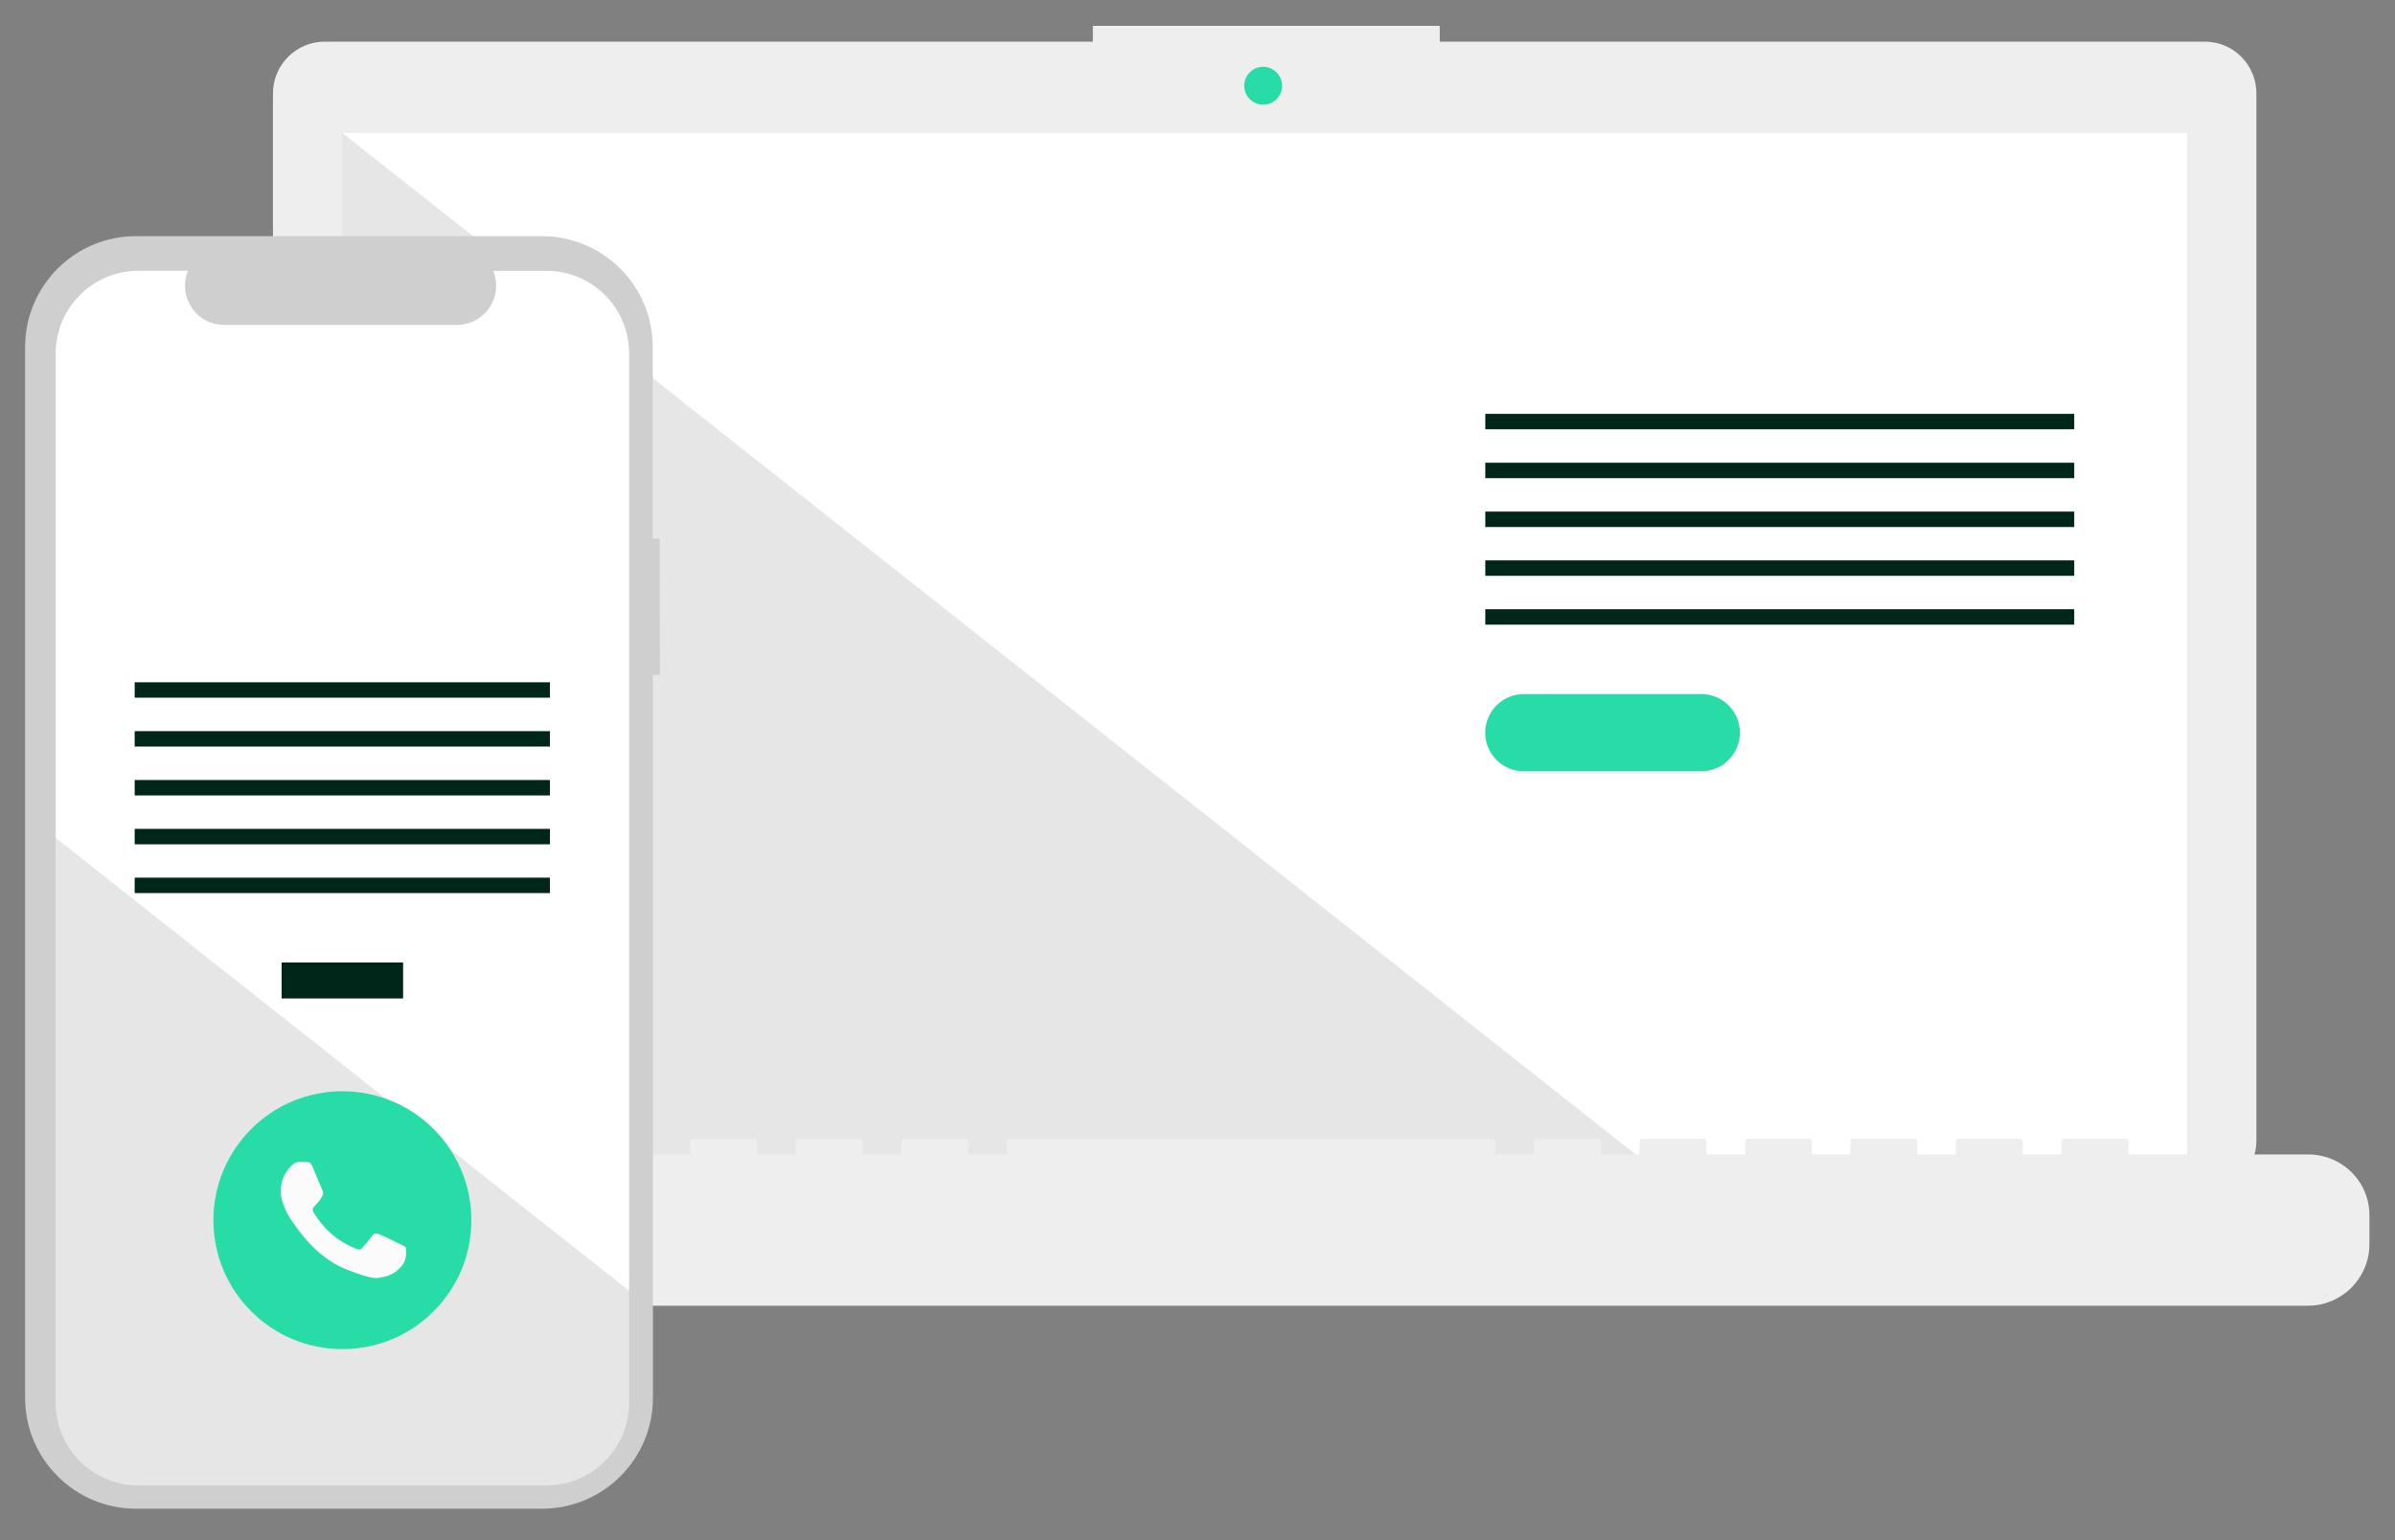
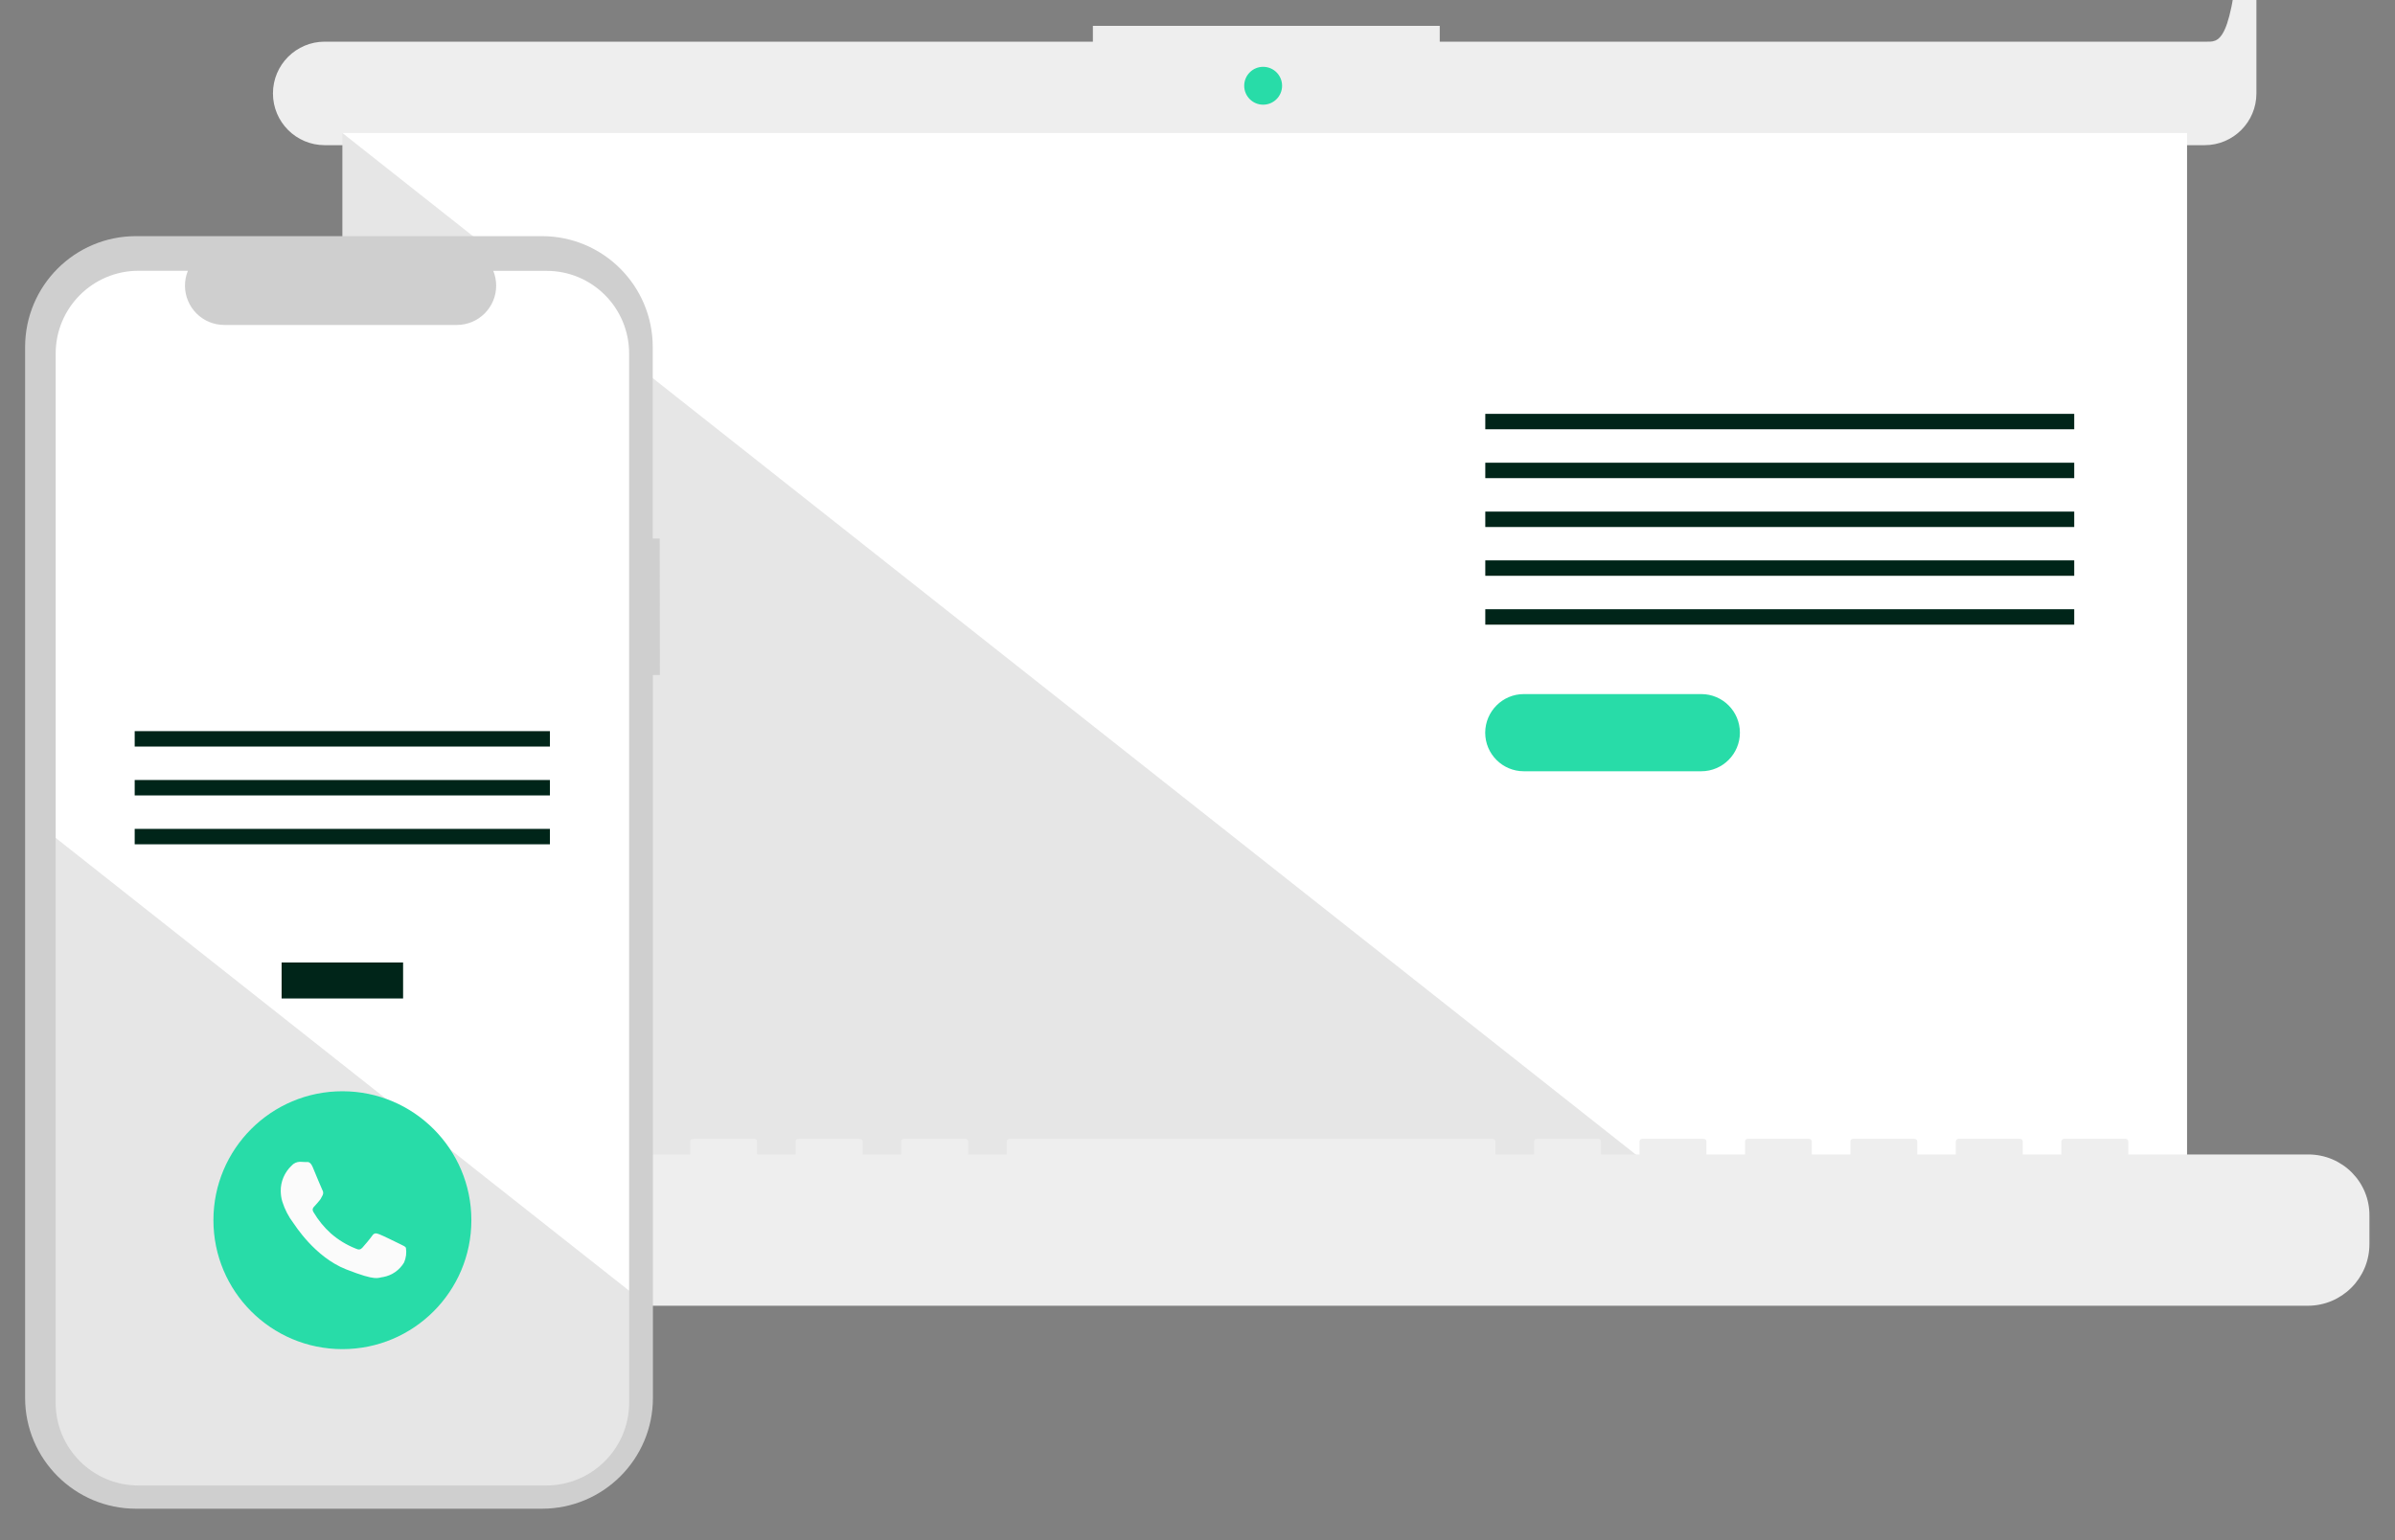
<svg xmlns="http://www.w3.org/2000/svg" xmlns:xlink="http://www.w3.org/1999/xlink" id="Layer_1" x="0px" y="0px" viewBox="0 0 265.55 170.84" style="enable-background:new 0 0 265.55 170.84;" xml:space="preserve">
  <rect x="0" y="0" width="265.55" height="170.84" fill="#808080" stroke="none" />
  <style type="text/css">	.st0{fill:#EEEEEE;}	.st1{fill:#FFFFFF;}	.st2{fill:#28DCA8;}	.st3{opacity:0.1;enable-background:new    ;}	.st4{fill:#002519;}	.st5{fill:#CFCFCF;}	.st6{clip-path:url(#SVGID_00000150806322102507837500000016041920345009649554_);}	.st7{fill-rule:evenodd;clip-rule:evenodd;fill:#FBFBFB;}</style>
  <g id="Group_770" transform="translate(-7467.086 -16721.709)">
-     <path id="Path_1613" class="st0" d="M7711.54,16726.33h-84.82v-1.75h-38.46v1.75h-85.17c-3.17,0-5.74,2.57-5.74,5.74v116.14  c0,3.17,2.57,5.74,5.74,5.74h208.44c3.17,0,5.74-2.57,5.74-5.74v-116.14C7717.27,16728.89,7714.7,16726.32,7711.54,16726.33  L7711.54,16726.33z" />
+     <path id="Path_1613" class="st0" d="M7711.54,16726.33h-84.82v-1.75h-38.46v1.75h-85.17c-3.17,0-5.74,2.57-5.74,5.74c0,3.17,2.57,5.74,5.74,5.74h208.44c3.17,0,5.74-2.57,5.74-5.74v-116.14C7717.27,16728.89,7714.7,16726.32,7711.54,16726.33  L7711.54,16726.33z" />
    <rect id="Rectangle_449" x="7505.05" y="16736.46" class="st1" width="204.53" height="115.38" />
    <circle id="Ellipse_41" class="st2" cx="7607.14" cy="16731.22" r="2.1" />
    <path id="Path_1614" class="st3" d="M7651.09,16851.84h-146.04v-115.38L7651.09,16851.84z" />
    <path id="Rectangle_450" class="st2" d="M7636.04,16798.69h19.68c2.36,0,4.28,1.91,4.28,4.28l0,0c0,2.36-1.92,4.28-4.28,4.28  h-19.68c-2.36,0-4.28-1.91-4.28-4.28l0,0C7631.77,16800.61,7633.68,16798.69,7636.04,16798.69z" />
    <rect id="Rectangle_451" x="7631.77" y="16767.61" class="st4" width="65.3" height="1.71" />
    <rect id="Rectangle_452" x="7631.77" y="16773.03" class="st4" width="65.3" height="1.71" />
    <rect id="Rectangle_453" x="7631.77" y="16778.45" class="st4" width="65.3" height="1.71" />
    <rect id="Rectangle_454" x="7631.77" y="16783.86" class="st4" width="65.3" height="1.71" />
    <rect id="Rectangle_455" x="7631.77" y="16789.28" class="st4" width="65.3" height="1.71" />
    <path id="Path_1616" class="st0" d="M7723.02,16849.75h-19.96v-1.44c0-0.16-0.13-0.29-0.29-0.29h-6.84c-0.16,0-0.29,0.13-0.29,0.29  v1.44h-4.28v-1.44c0-0.16-0.13-0.29-0.29-0.29h-6.84c-0.16,0-0.29,0.13-0.29,0.29v1.44h-4.28v-1.44c0-0.16-0.13-0.29-0.29-0.29  h-6.84c-0.16,0-0.28,0.13-0.28,0.29v1.44h-4.28v-1.44c0-0.16-0.13-0.29-0.28-0.29h-6.84c-0.16,0-0.28,0.13-0.28,0.29v1.44h-4.28  v-1.44c0-0.16-0.13-0.29-0.28-0.29h-6.85c-0.16,0-0.29,0.13-0.29,0.29v1.44h-4.27v-1.44c0-0.16-0.13-0.29-0.29-0.29h-6.84  c-0.16,0-0.29,0.13-0.29,0.29v1.44h-4.28v-1.44c0-0.16-0.13-0.29-0.29-0.29h-53.61c-0.16,0-0.29,0.13-0.29,0.29v1.44h-4.28v-1.44  c0-0.16-0.13-0.29-0.29-0.29h-6.84c-0.16,0-0.29,0.13-0.29,0.29v1.44h-4.28v-1.44c0-0.16-0.13-0.29-0.29-0.29h-6.85  c-0.16,0-0.28,0.13-0.28,0.29v1.44h-4.28v-1.44c0-0.16-0.13-0.29-0.28-0.29h-6.84c-0.16,0-0.28,0.13-0.29,0.29v1.44h-4.28v-1.44  c0-0.16-0.13-0.29-0.29-0.29h-6.84c-0.16,0-0.29,0.13-0.29,0.29v1.44h-4.28v-1.44c0-0.16-0.13-0.29-0.29-0.29h-6.84  c-0.16,0-0.29,0.13-0.29,0.29v1.44h-4.28v-1.44c0-0.16-0.13-0.29-0.29-0.29h-6.84c-0.16,0-0.29,0.13-0.29,0.29v1.44h-13.12  c-3.78,0-6.84,3.06-6.84,6.84v3.1c0,3.78,3.06,6.84,6.84,6.84h227.56c3.78,0,6.84-3.06,6.84-6.84v-3.1  C7729.86,16852.81,7726.8,16849.75,7723.02,16849.75z" />
    <path id="Path_1621" class="st5" d="M7540.23,16781.44h-0.77v-21.24c0-6.79-5.5-12.3-12.29-12.3h-45.01  c-6.79,0-12.29,5.51-12.29,12.3v116.54c0,6.79,5.51,12.3,12.3,12.3h45.01c6.79,0,12.3-5.5,12.3-12.29v-80.18h0.77L7540.23,16781.44  z" />
    <path id="Path_1622" class="st1" d="M7536.84,16760.91v116.37c0,5.07-4.11,9.18-9.18,9.19c0,0,0,0,0,0h-45.22  c-5.07,0-9.18-4.11-9.18-9.18v-116.37c0-5.07,4.11-9.18,9.18-9.18h5.48c-0.91,2.23,0.16,4.78,2.39,5.69  c0.52,0.21,1.08,0.32,1.65,0.32h25.78c2.41,0,4.36-1.95,4.36-4.36c0-0.56-0.11-1.12-0.32-1.64h5.88  C7532.73,16751.73,7536.84,16755.84,7536.84,16760.91C7536.84,16760.91,7536.84,16760.91,7536.84,16760.91L7536.84,16760.91z" />
    <rect id="Rectangle_463" x="7498.31" y="16828.46" class="st4" width="13.47" height="3.99" />
-     <rect id="Rectangle_464" x="7482.02" y="16797.38" class="st4" width="46.04" height="1.71" />
    <rect id="Rectangle_465" x="7482.02" y="16802.8" class="st4" width="46.04" height="1.71" />
    <rect id="Rectangle_466" x="7482.02" y="16808.22" class="st4" width="46.04" height="1.71" />
    <rect id="Rectangle_467" x="7482.02" y="16813.64" class="st4" width="46.04" height="1.71" />
-     <rect id="Rectangle_468" x="7482.02" y="16819.05" class="st4" width="46.04" height="1.71" />
    <path id="Path_1624" class="st3" d="M7536.84,16864.86v12.43c0,5.07-4.11,9.18-9.18,9.19c0,0,0,0,0,0h-45.22  c-5.07,0-9.18-4.11-9.18-9.18v-62.66l38.1,30.1l0.65,0.51l7.09,5.6l0.66,0.53L7536.84,16864.86z" />
    <circle id="Ellipse_43" class="st2" cx="7505.05" cy="16857.04" r="14.3" />
    <g id="Group_771" transform="translate(28.383 125.983)">
      <g>
        <defs>
          <rect id="SVGID_1_" x="7469.86" y="16724.58" width="13.94" height="12.89" />
        </defs>
        <clipPath id="SVGID_00000096035790770289896490000009481285425559331509_">
          <use xlink:href="#SVGID_1_" style="overflow:visible;" />
        </clipPath>
        <g id="Group_594" transform="translate(0 0)" style="clip-path:url(#SVGID_00000096035790770289896490000009481285425559331509_);">
          <path id="Path_1368" class="st7" d="M7483.09,16733.72c-0.35-0.17-2.03-1-2.35-1.11s-0.54-0.17-0.77,0.17     c-0.23,0.34-0.89,1.11-1.09,1.33s-0.4,0.26-0.75,0.09c-1.01-0.4-1.94-0.97-2.76-1.69c-0.75-0.68-1.39-1.47-1.91-2.35     c-0.2-0.34-0.02-0.52,0.15-0.69c0.17-0.17,0.34-0.4,0.52-0.6c0.05-0.06,0.08-0.11,0.12-0.16c0.08-0.13,0.15-0.27,0.22-0.41     c0.1-0.19,0.09-0.42-0.03-0.6c-0.09-0.16-0.77-1.84-1.06-2.52c-0.29-0.68-0.57-0.57-0.77-0.57c-0.2,0-0.43-0.03-0.66-0.03     c-0.35,0.01-0.68,0.16-0.92,0.43c-0.78,0.74-1.22,1.77-1.2,2.84c0.01,0.39,0.06,0.78,0.18,1.16c0.27,0.85,0.68,1.65,1.22,2.36     c0.17,0.22,2.37,3.77,5.85,5.14s3.49,0.9,4.12,0.85c0.97-0.18,1.81-0.77,2.31-1.62c0.22-0.51,0.29-1.07,0.2-1.62     C7483.66,16733.98,7483.43,16733.89,7483.09,16733.72" />
        </g>
      </g>
    </g>
  </g>
</svg>